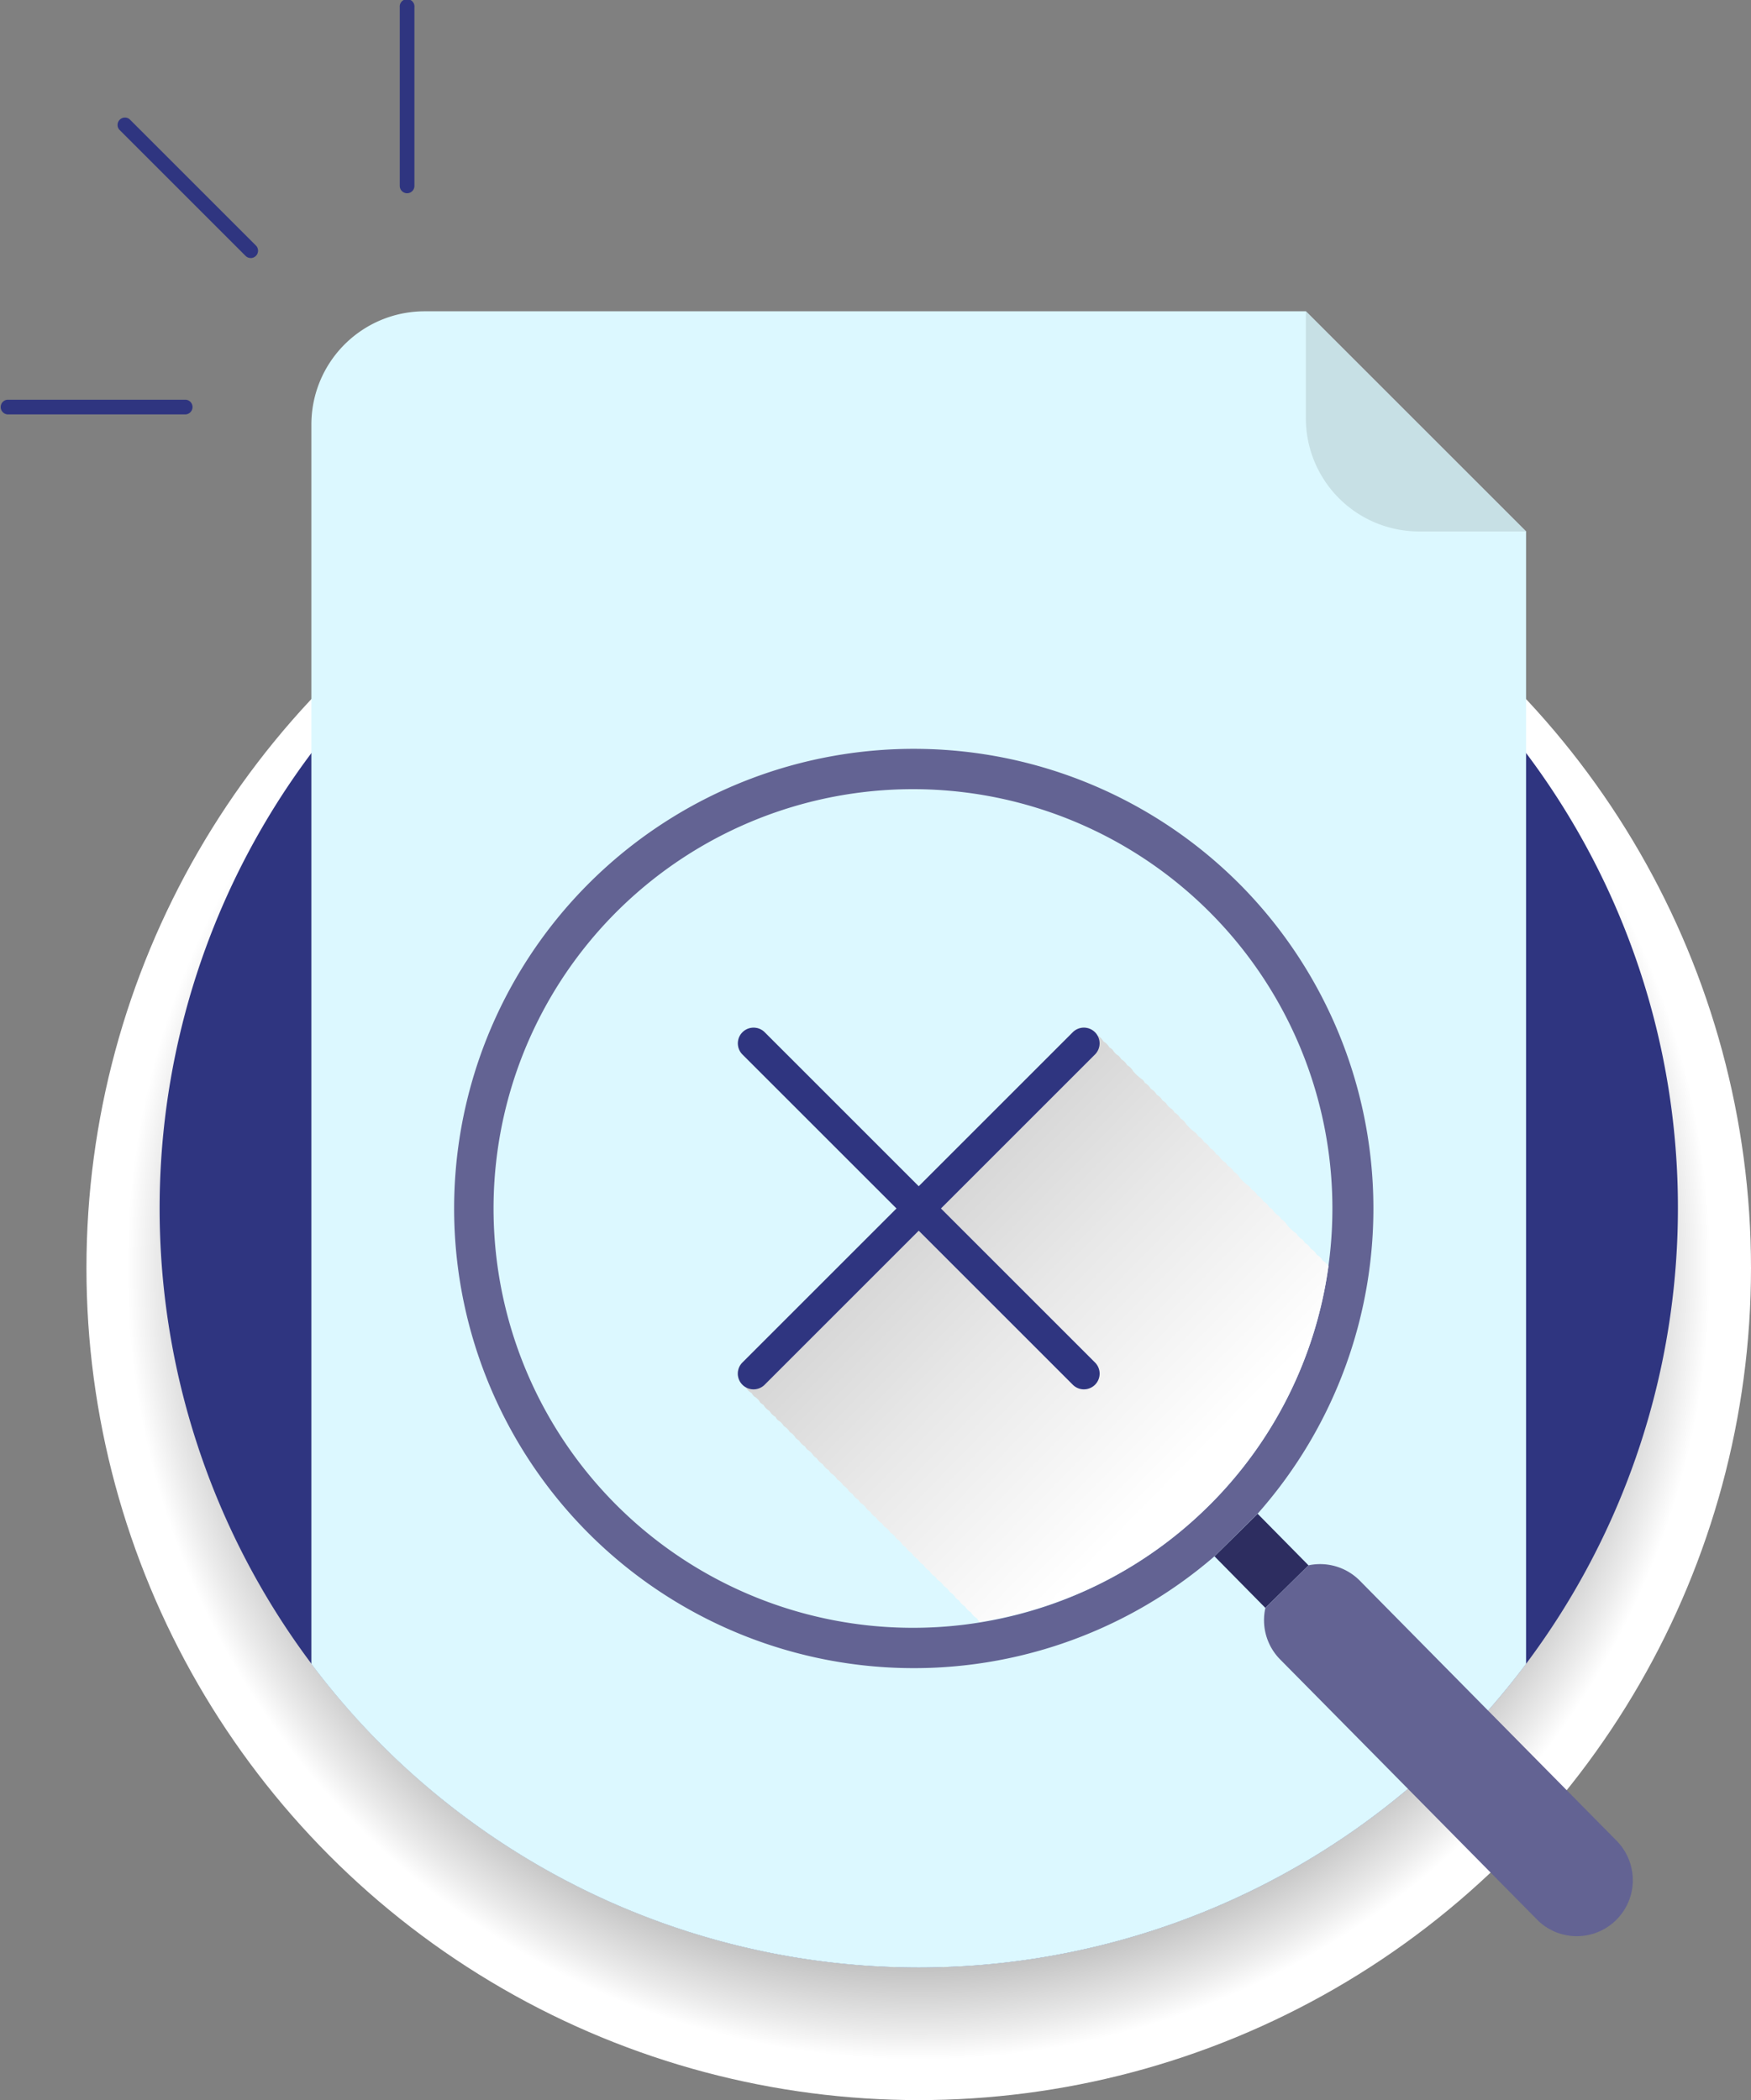
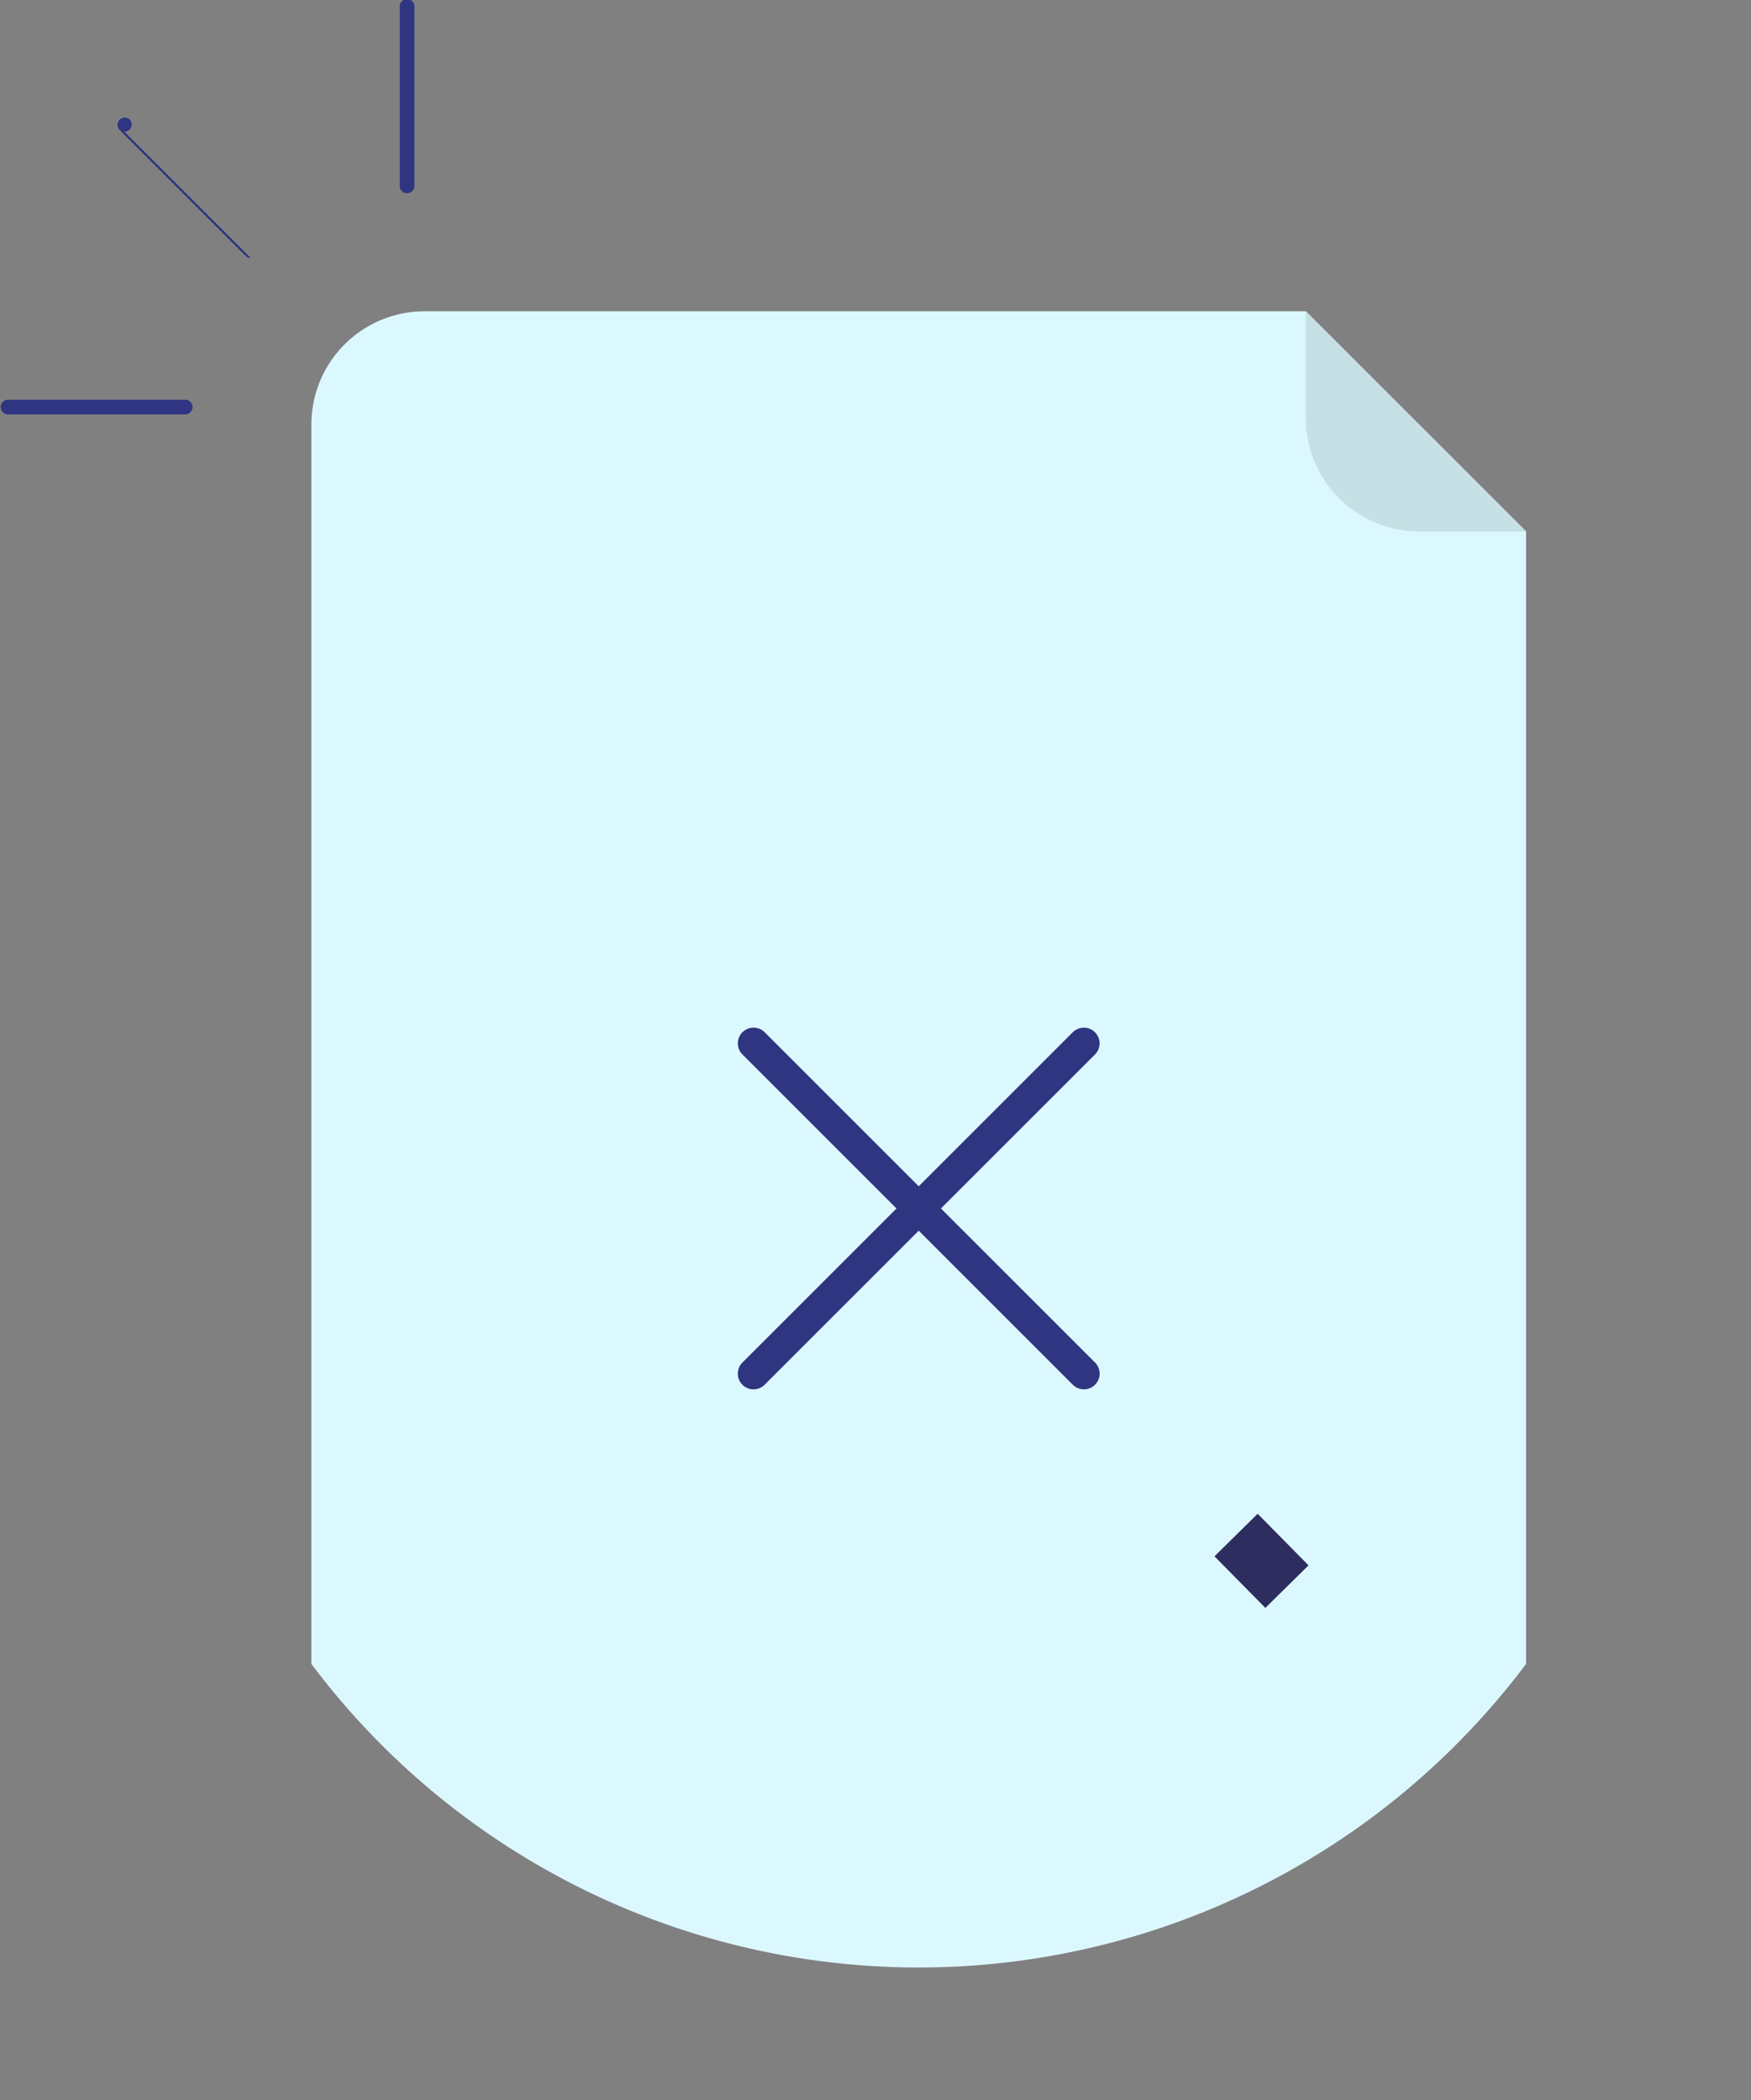
<svg xmlns="http://www.w3.org/2000/svg" width="166.302" height="199.505" viewBox="0 0 166.302 199.505">
  <rect x="0" y="0" width="166.302" height="199.505" fill="#808080" stroke="none" />
  <defs>
    <style>.a,.g{mix-blend-mode:multiply;isolation:isolate;}.a{fill:url(#a);}.b{fill:#2f3580;}.c{fill:#dcf8ff;}.d{fill:#c7e0e5;}.e{fill:#2d2d60;}.f{fill:#636393;}.g{fill:url(#b);}</style>
    <radialGradient id="a" cx="0.5" cy="0.5" r="0.5" gradientTransform="translate(0)" gradientUnits="objectBoundingBox">
      <stop offset="0" />
      <stop offset="0.138" stop-color="#030303" />
      <stop offset="0.262" stop-color="#0e0e0e" />
      <stop offset="0.38" stop-color="#202020" />
      <stop offset="0.494" stop-color="#3a3a3a" />
      <stop offset="0.607" stop-color="#5b5b5b" />
      <stop offset="0.717" stop-color="#848484" />
      <stop offset="0.826" stop-color="#b4b4b4" />
      <stop offset="0.932" stop-color="#ebebeb" />
      <stop offset="0.966" stop-color="#fff" />
    </radialGradient>
    <linearGradient id="b" x1="-1.93" y1="-1.917" x2="2.406" y2="2.39" gradientUnits="objectBoundingBox">
      <stop offset="0.085" />
      <stop offset="0.243" stop-color="#535353" />
      <stop offset="0.427" stop-color="#aeaeae" />
      <stop offset="0.557" stop-color="#e8e8e8" />
      <stop offset="0.619" stop-color="#fff" />
    </linearGradient>
  </defs>
  <g transform="translate(-415.308 -331.569)">
-     <circle class="a" cx="79.046" cy="79.046" r="79.046" transform="translate(423.518 372.982)" />
-     <path class="b" d="M661.047,689.8a72.1,72.1,0,1,1-14.421-43.266A71.776,71.776,0,0,1,661.047,689.8Z" transform="translate(-86.379 -243.431)" />
    <path class="c" d="M728.837,550.648V658.231a72.11,72.11,0,0,1-115.366,0V540.49a10.756,10.756,0,0,1,10.757-10.757h83.694Z" transform="translate(-168.59 -168.591)" />
    <path class="d" d="M1267.294,550.648h-10.158a10.756,10.756,0,0,1-10.757-10.757V529.733Z" transform="translate(-707.047 -168.591)" />
    <g transform="translate(458.413 402.708)">
      <rect class="e" width="5.759" height="6.883" transform="matrix(0.712, -0.702, 0.702, 0.712, 72.241, 76.709)" />
-       <path class="f" d="M815.178,912.712a5.325,5.325,0,0,0-.589-.712l-15.324-15.521-9.066-9.186a5.307,5.307,0,0,0-4.875-1.466l-4.1,4.046a5.3,5.3,0,0,0,1.406,4.9L791.744,904l15.274,15.475a5.064,5.064,0,0,0,.7.6,5.319,5.319,0,0,0,7.457-7.36ZM778.9,821.238a43.666,43.666,0,1,0-2.516,63.736l4.1-4.046a43.727,43.727,0,0,0-1.583-59.69Zm-3.135,59.014a39.835,39.835,0,1,1,11.443-22.833A39.581,39.581,0,0,1,775.77,880.252Z" transform="translate(-704.148 -808.264)" />
    </g>
-     <path class="g" d="M940.967,1008.4a39.719,39.719,0,0,1-33.116,33.792c-.012-.01-.024-.022-.034-.032a1.378,1.378,0,0,1-.243-.32,1.491,1.491,0,0,1-.32-.243,1.436,1.436,0,0,1-.243-.32,1.375,1.375,0,0,1-.32-.243,1.5,1.5,0,0,1-.243-.32,1.421,1.421,0,0,1-.32-.241,1.557,1.557,0,0,1-.243-.322,1.464,1.464,0,0,1-.32-.241,1.472,1.472,0,0,0-.563-.563,1.47,1.47,0,0,0-.563-.563,1.471,1.471,0,0,0-.563-.563,1.468,1.468,0,0,1-.241-.32,1.547,1.547,0,0,1-.322-.243,1.419,1.419,0,0,1-.241-.32,1.5,1.5,0,0,1-.32-.243,1.373,1.373,0,0,1-.243-.32,1.484,1.484,0,0,1-.32-.243,1.434,1.434,0,0,1-.243-.32,1.376,1.376,0,0,1-.32-.243,1.5,1.5,0,0,1-.243-.32,1.421,1.421,0,0,1-.32-.241,1.5,1.5,0,0,1-.243-.322,1.471,1.471,0,0,1-.32-.241,1.471,1.471,0,0,0-.563-.563,1.471,1.471,0,0,0-.563-.563,1.472,1.472,0,0,0-.563-.563,1.465,1.465,0,0,1-.241-.32,1.51,1.51,0,0,1-.322-.243,1.422,1.422,0,0,1-.241-.32,1.494,1.494,0,0,1-.32-.243,1.373,1.373,0,0,1-.243-.32,1.5,1.5,0,0,1-.32-.243,1.47,1.47,0,0,0-.563-.563,1.5,1.5,0,0,1-.243-.32,1.423,1.423,0,0,1-.32-.241,1.508,1.508,0,0,1-.243-.322,1.468,1.468,0,0,1-.32-.241,1.47,1.47,0,0,0-.563-.563,1.471,1.471,0,0,0-.563-.563,1.47,1.47,0,0,0-.563-.563,1.469,1.469,0,0,1-.241-.32,1.5,1.5,0,0,1-.322-.243,1.427,1.427,0,0,1-.241-.32,1.5,1.5,0,0,1-.32-.243,1.38,1.38,0,0,1-.243-.32,1.489,1.489,0,0,1-.32-.243,1.476,1.476,0,0,0-.563-.563,1.487,1.487,0,0,1-.243-.32,1.42,1.42,0,0,1-.32-.241,1.555,1.555,0,0,1-.243-.322,1.475,1.475,0,0,1-.32-.241,1.472,1.472,0,0,0-.563-.563,1.474,1.474,0,0,0-.563-.563,1.47,1.47,0,0,0-.563-.563,1.459,1.459,0,0,1-.241-.32,1.508,1.508,0,0,1-.322-.243,1.42,1.42,0,0,1-.241-.32,1.5,1.5,0,0,1-.32-.243,1.373,1.373,0,0,1-.243-.32,1.5,1.5,0,0,1-.32-.243,1.47,1.47,0,0,0-.563-.563,1.5,1.5,0,0,1-.243-.32,1.427,1.427,0,0,1-.32-.241,1.555,1.555,0,0,1-.243-.322,1.476,1.476,0,0,1-.32-.241,1.492,1.492,0,0,1,0-2.11l14.634-14.634-14.634-14.636a1.492,1.492,0,0,1,2.11-2.108l.561.561h0l14.071,14.073,14.634-14.634a1.49,1.49,0,0,1,2.353.32,1.471,1.471,0,0,1,.32.241,1.558,1.558,0,0,1,.243.322,1.472,1.472,0,0,1,.32.241,1.51,1.51,0,0,1,.243.322,1.47,1.47,0,0,1,.32.241,1.471,1.471,0,0,0,.563.563,1.472,1.472,0,0,1,.241.32,1.558,1.558,0,0,1,.322.243,1.474,1.474,0,0,1,.241.32,1.494,1.494,0,0,1,.32.243,1.432,1.432,0,0,1,.243.32,4.369,4.369,0,0,0,.883.806,1.5,1.5,0,0,1,.243.32,1.432,1.432,0,0,1,.32.243,1.493,1.493,0,0,1,.243.32,1.472,1.472,0,0,1,.32.241,1.552,1.552,0,0,1,.243.322,1.471,1.471,0,0,1,.32.24,1.512,1.512,0,0,1,.243.322,1.467,1.467,0,0,1,.32.241,1.47,1.47,0,0,0,.563.563,1.465,1.465,0,0,1,.241.32,1.56,1.56,0,0,1,.322.243,1.468,1.468,0,0,1,.241.32,1.5,1.5,0,0,1,.32.243,1.432,1.432,0,0,1,.243.32,4.369,4.369,0,0,0,.883.806,1.5,1.5,0,0,1,.243.32,1.436,1.436,0,0,1,.32.243,1.493,1.493,0,0,1,.243.32,1.473,1.473,0,0,1,.32.241,1.559,1.559,0,0,1,.243.322,1.468,1.468,0,0,1,.32.241,1.506,1.506,0,0,1,.243.322,1.471,1.471,0,0,1,.32.241,1.469,1.469,0,0,0,.563.563,1.474,1.474,0,0,1,.241.32,1.557,1.557,0,0,1,.322.243,1.467,1.467,0,0,1,.241.32,1.5,1.5,0,0,1,.32.243,1.433,1.433,0,0,1,.243.32,4.38,4.38,0,0,0,.883.806,1.491,1.491,0,0,1,.243.32,1.431,1.431,0,0,1,.32.243,1.5,1.5,0,0,1,.243.32,1.462,1.462,0,0,1,.32.241,1.555,1.555,0,0,1,.243.322,1.465,1.465,0,0,1,.32.241,1.506,1.506,0,0,1,.243.322,1.464,1.464,0,0,1,.32.241,1.47,1.47,0,0,0,.563.563,1.475,1.475,0,0,1,.241.32,1.557,1.557,0,0,1,.322.243,1.464,1.464,0,0,1,.241.32,4.369,4.369,0,0,0,.883.806,1.471,1.471,0,0,0,.563.563,1.491,1.491,0,0,1,.243.32,1.44,1.44,0,0,1,.32.243,1.5,1.5,0,0,1,.243.32,1.417,1.417,0,0,1,.32.243,1.5,1.5,0,0,1,.243.32,1.471,1.471,0,0,1,.32.241,1.5,1.5,0,0,1,.243.322,1.436,1.436,0,0,1,.545.531Z" transform="translate(-399.489 -556.541)" />
    <g transform="translate(485.383 429.192)">
      <g transform="translate(0)">
        <path class="b" d="M917.742,1020.091a1.488,1.488,0,0,1-1.055-.437l-31.378-31.379a1.492,1.492,0,0,1,2.11-2.11l31.379,31.378a1.492,1.492,0,0,1-1.055,2.547Z" transform="translate(-884.872 -985.729)" />
      </g>
      <g transform="translate(0)">
        <path class="b" d="M886.364,1020.091a1.492,1.492,0,0,1-1.055-2.547l31.378-31.378a1.492,1.492,0,0,1,2.11,2.11l-31.379,31.379A1.487,1.487,0,0,1,886.364,1020.091Z" transform="translate(-884.872 -985.729)" />
      </g>
    </g>
    <g transform="translate(415.308 331.569)">
      <g transform="translate(37.972)">
        <path class="b" d="M670.453,349.928a.7.7,0,0,1-.7-.7V332.265a.7.7,0,1,1,1.392,0v16.967A.7.7,0,0,1,670.453,349.928Z" transform="translate(-669.757 -331.569)" />
      </g>
      <g transform="translate(11.122 11.122)">
-         <path class="b" d="M502.528,419.486a.694.694,0,0,1-.492-.2l-12-12a.7.7,0,0,1,.985-.985l12,12a.7.7,0,0,1-.492,1.189Z" transform="translate(-489.834 -406.096)" />
+         <path class="b" d="M502.528,419.486a.694.694,0,0,1-.492-.2l-12-12a.7.7,0,0,1,.985-.985a.7.7,0,0,1-.492,1.189Z" transform="translate(-489.834 -406.096)" />
      </g>
      <g transform="translate(0 37.973)">
        <path class="b" d="M432.971,587.411H416a.7.7,0,0,1,0-1.392h16.967a.7.7,0,0,1,0,1.392Z" transform="translate(-415.308 -586.019)" />
      </g>
    </g>
  </g>
</svg>